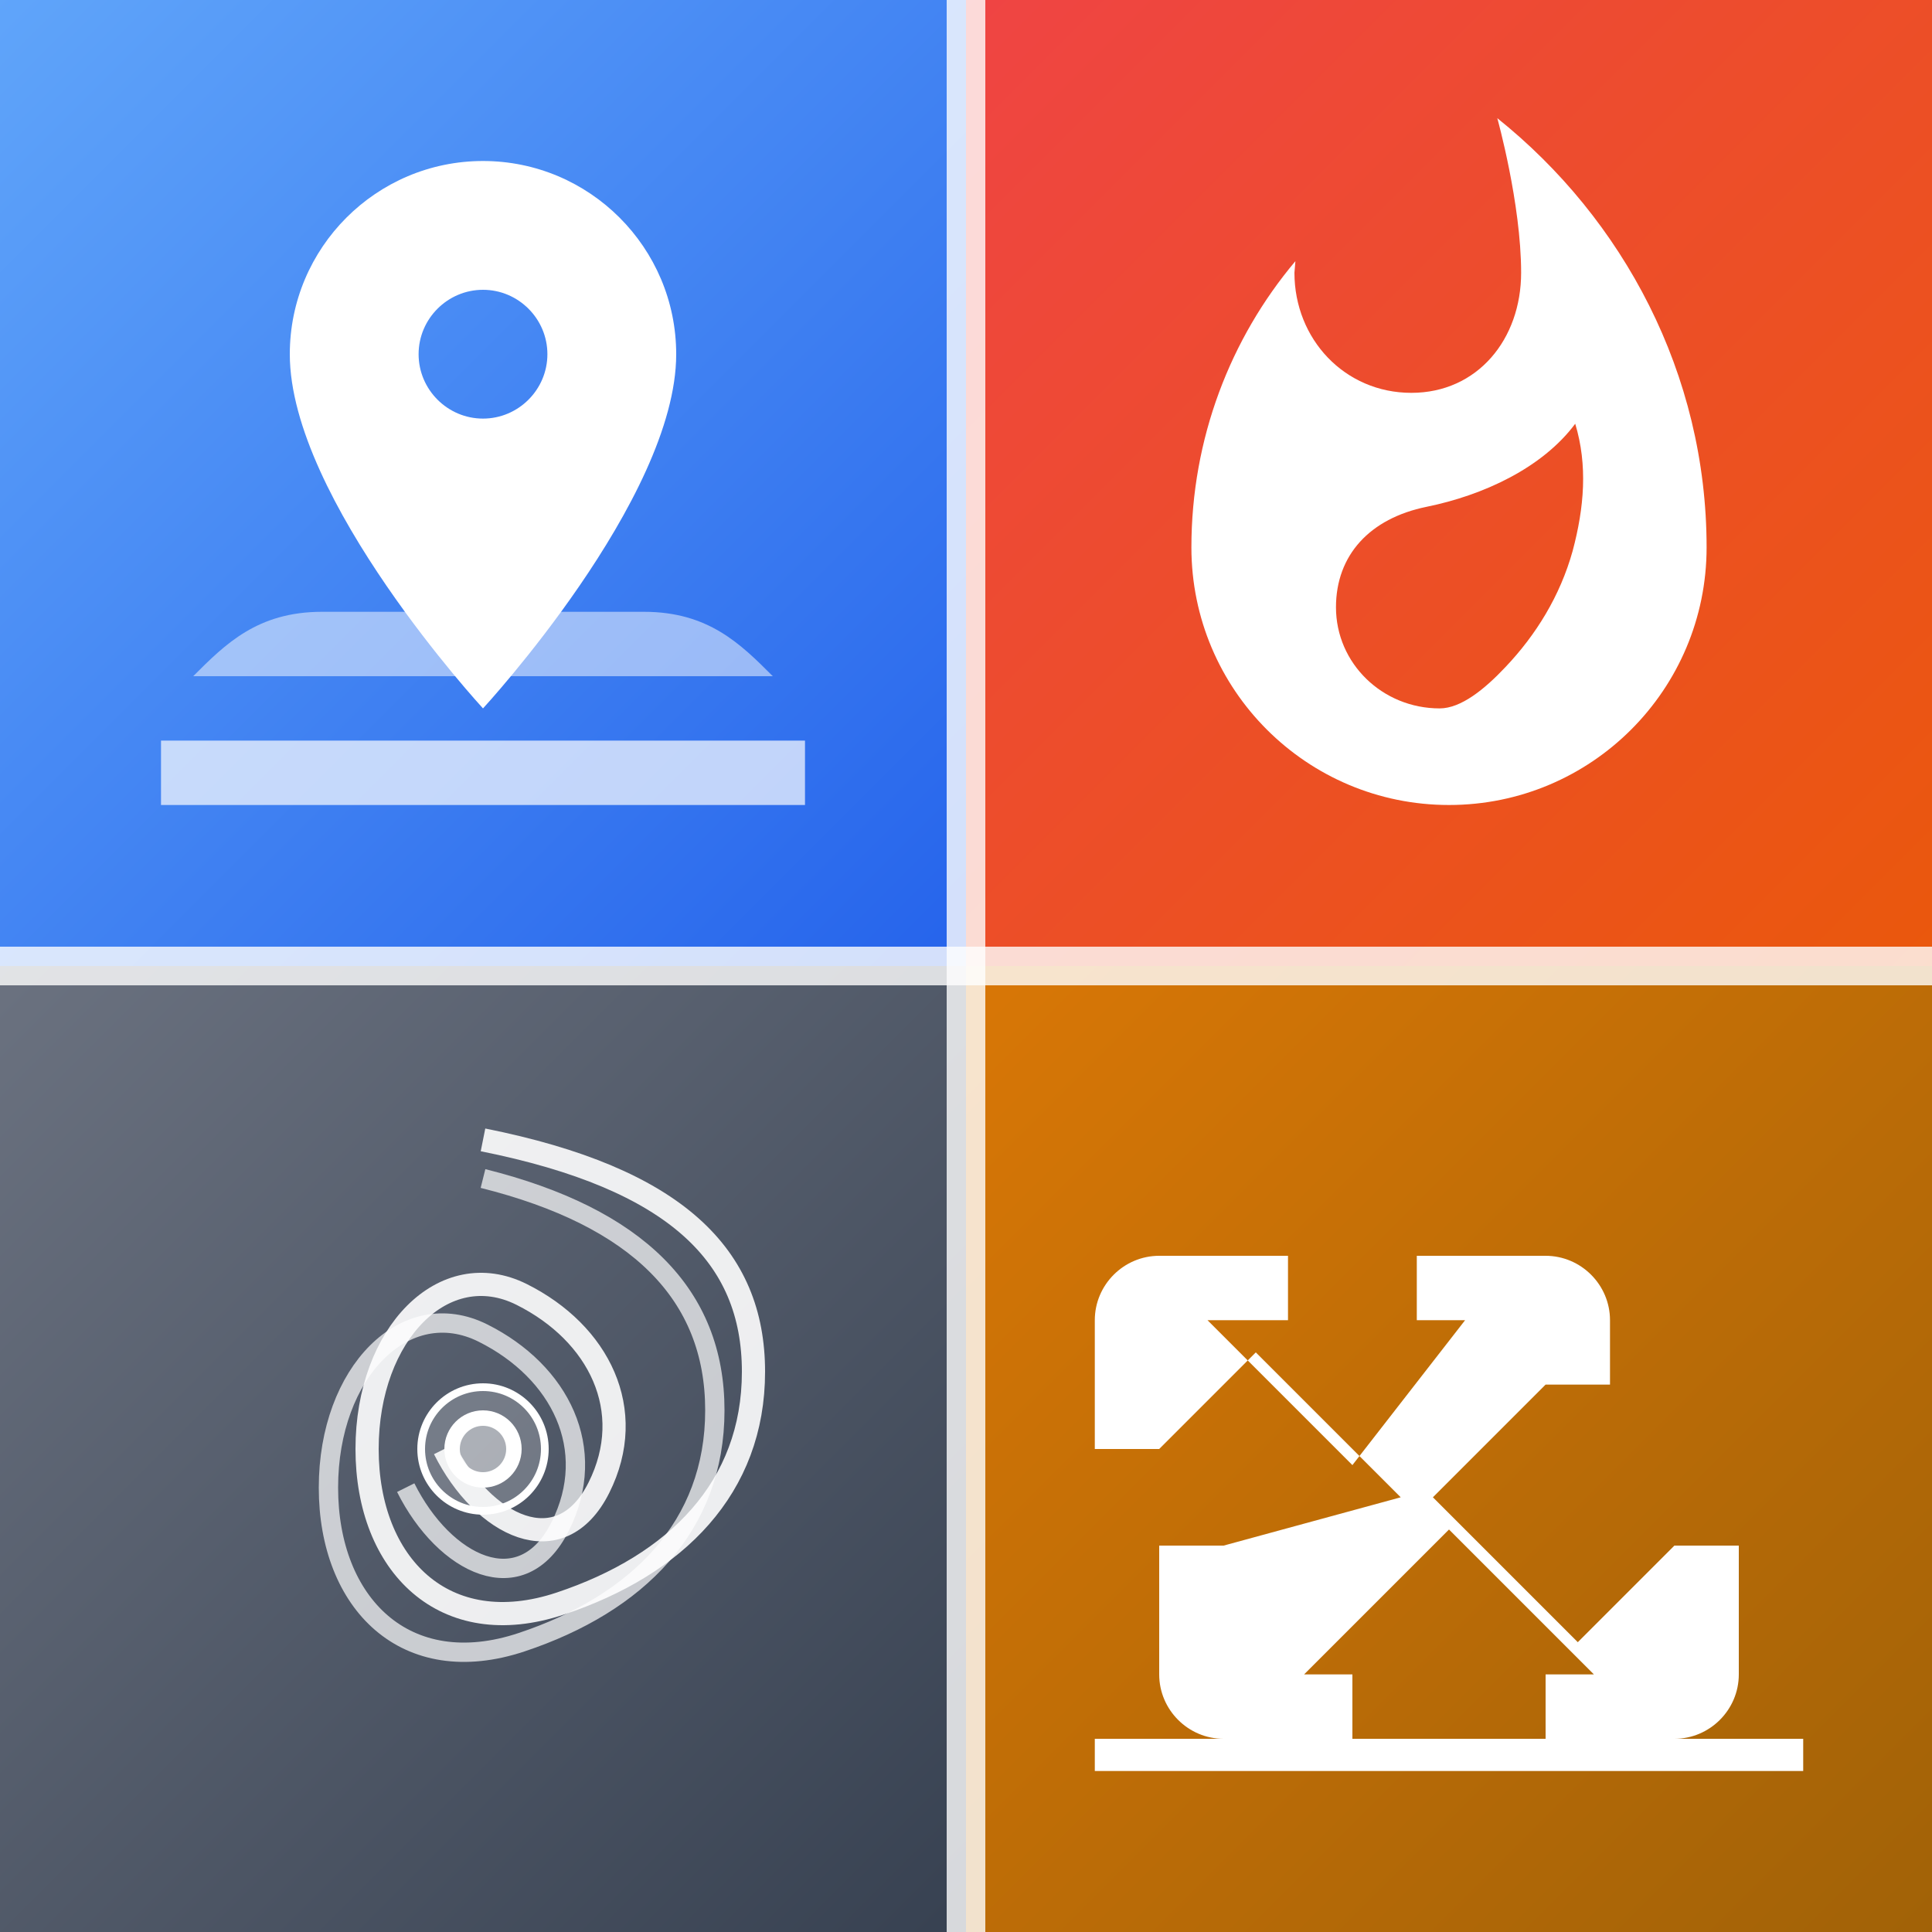
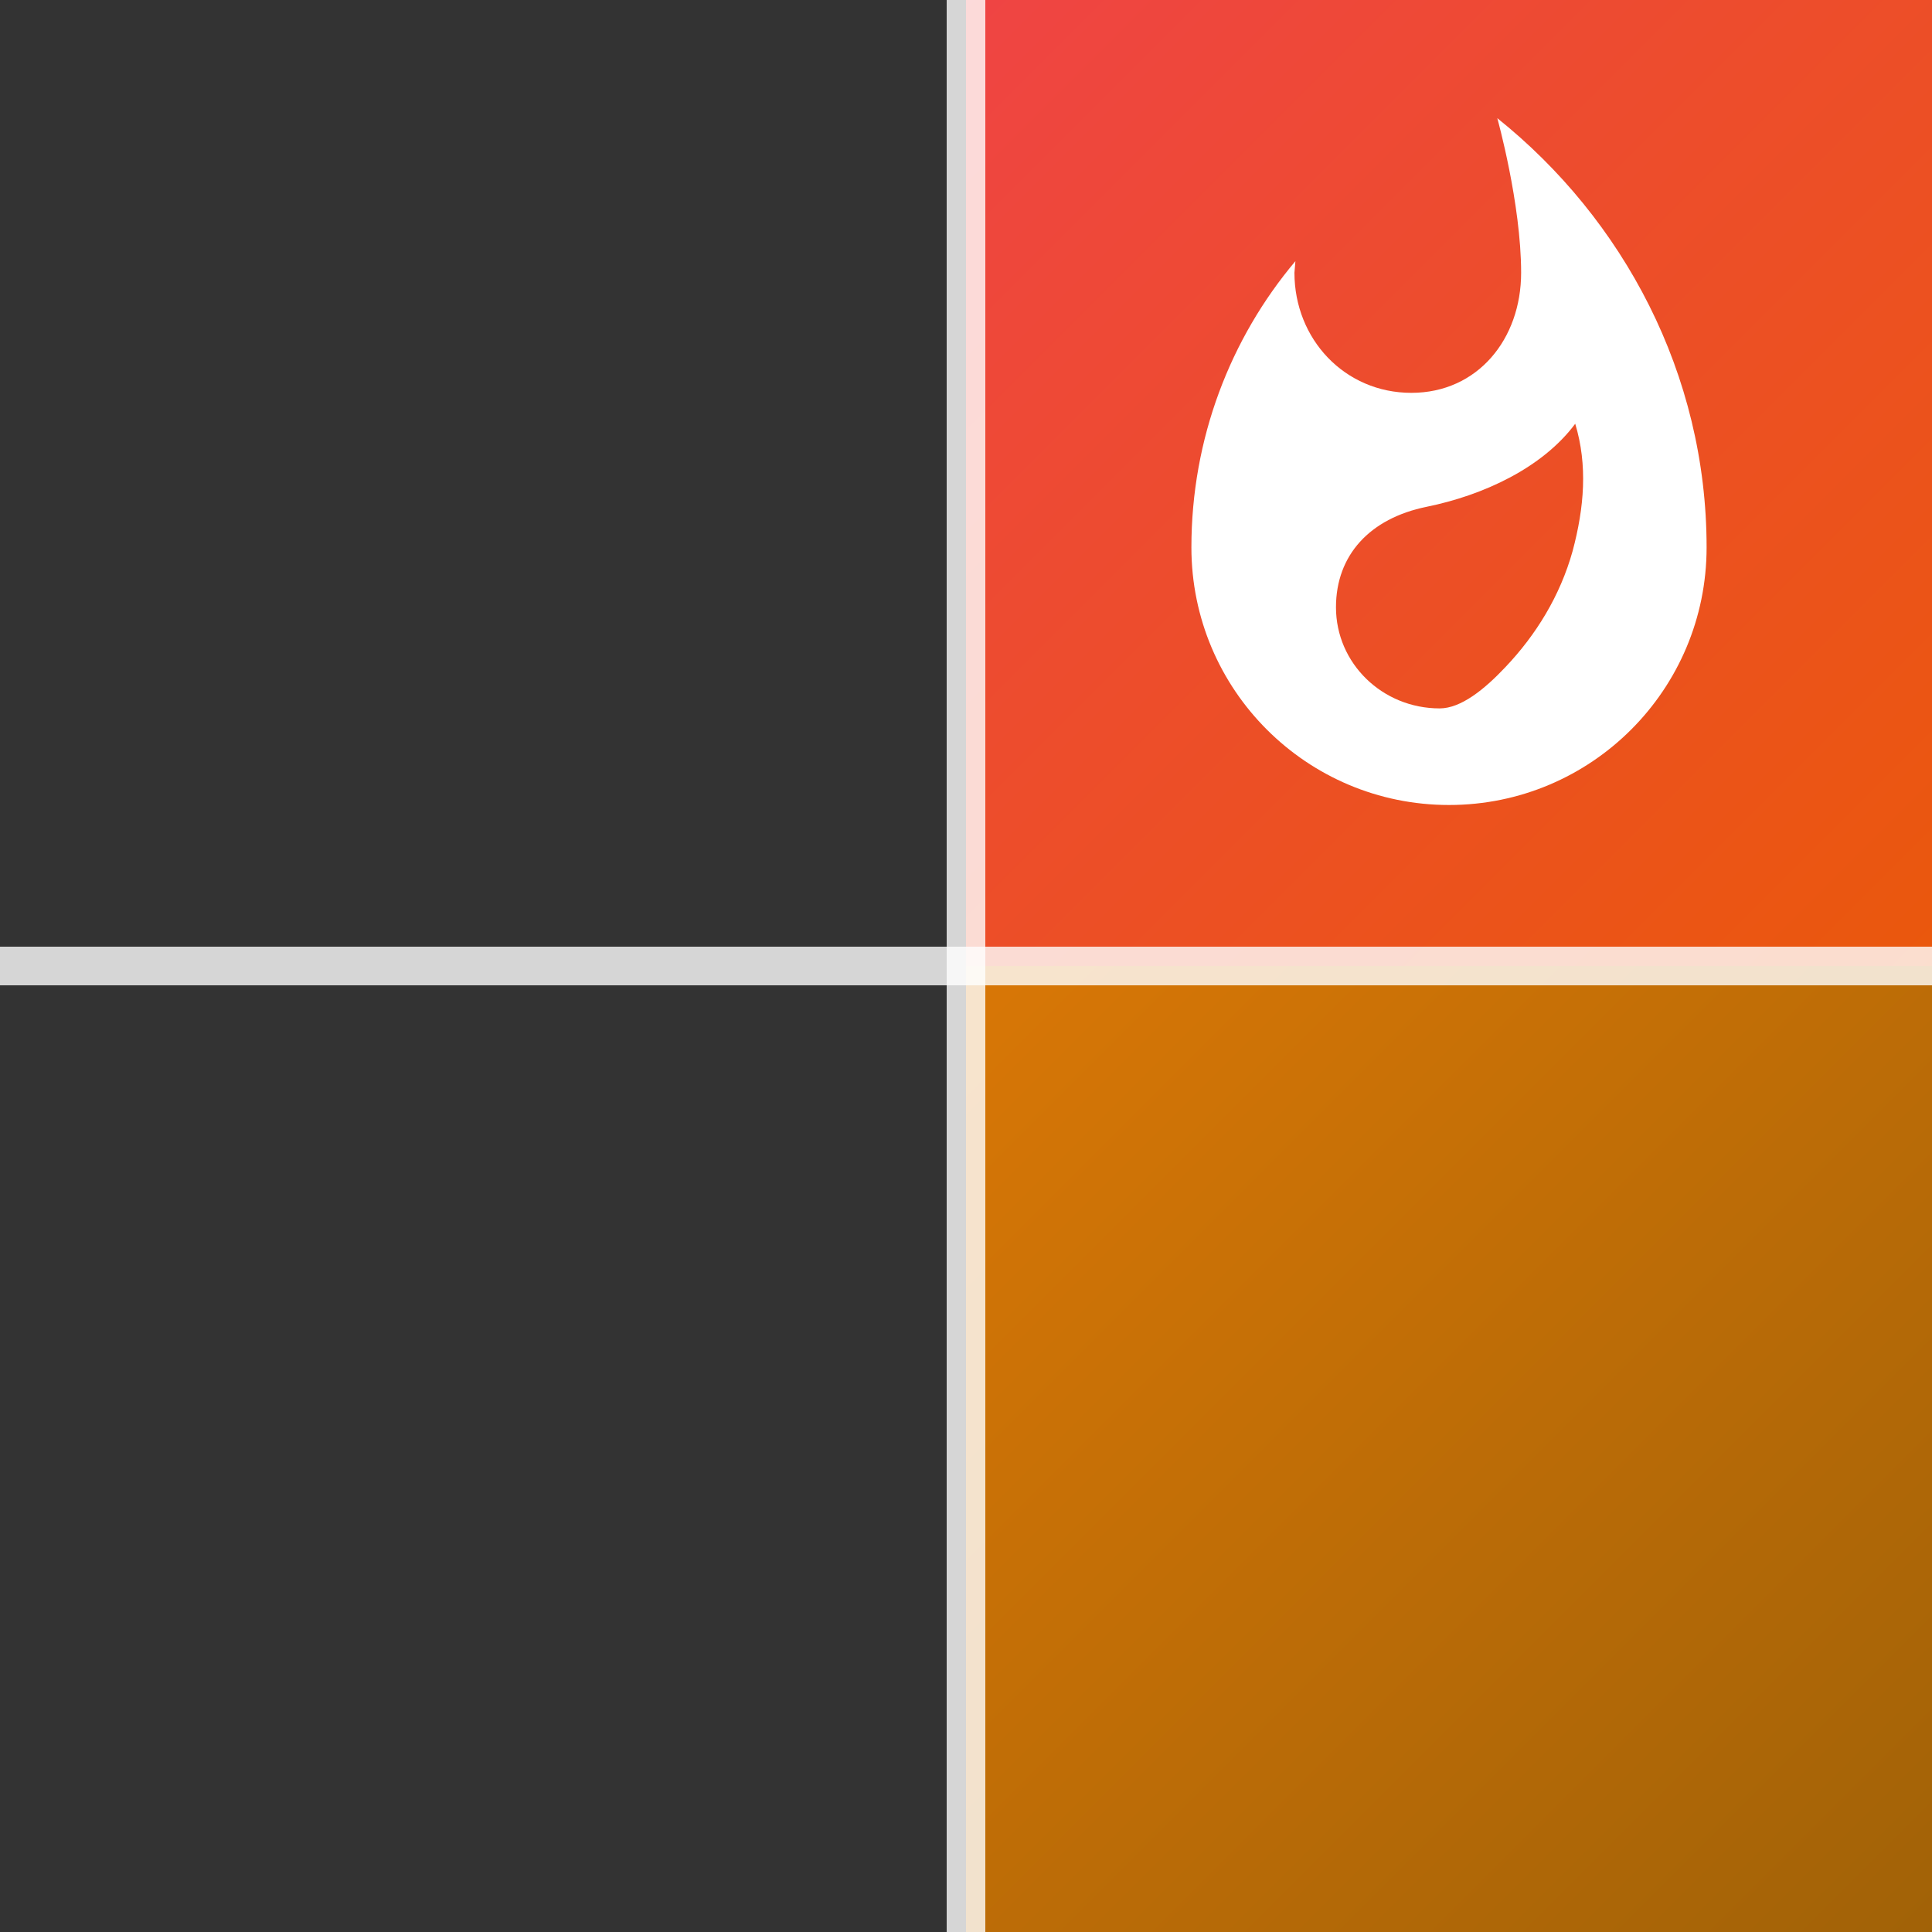
<svg xmlns="http://www.w3.org/2000/svg" width="256" height="256" viewBox="0 0 100 100">
  <rect x="0" y="0" width="100" height="100" fill="#333333" stroke="none" />
  <g clip-path="url(#topLeft)">
    <rect x="0" y="0" width="50" height="50" fill="url(#floodGradient)" />
    <svg x="5" y="5" width="40" height="40" viewBox="0 0 24 24" fill="white">
      <path d="M12 2C8.69 2 6 4.69 6 8c0 4.5 6 11 6 11s6-6.5 6-11c0-3.31-2.69-6-6-6zm0 8c-1.1 0-2-.9-2-2s.9-2 2-2 2 .9 2 2-.9 2-2 2z" />
      <path d="M2 20h20v2H2z" opacity="0.7" />
-       <path d="M3 18h18c-1-1-2-2-4-2H7c-2 0-3 1-4 2z" opacity="0.5" />
    </svg>
  </g>
  <g clip-path="url(#topRight)">
    <rect x="50" y="0" width="50" height="50" fill="url(#fireGradient)" />
    <svg x="55" y="5" width="40" height="40" viewBox="0 0 24 24" fill="white">
      <path d="M13.5.67s.74 2.65.74 4.8c0 2.06-1.35 3.73-3.41 3.73-2.07 0-3.63-1.67-3.63-3.73l.03-.36C5.21 7.51 4 10.62 4 14c0 4.42 3.58 8 8 8s8-3.58 8-8C20 8.61 17.41 3.8 13.5.67zM11.71 19c-1.78 0-3.22-1.4-3.22-3.14 0-1.62 1.05-2.76 2.81-3.12 1.77-.36 3.6-1.21 4.62-2.58.39 1.29.28 2.60-.08 3.95-.39 1.4-1.14 2.61-2.09 3.61-.65.69-1.38 1.28-2.04 1.28z" />
    </svg>
  </g>
  <g clip-path="url(#bottomLeft)">
    <rect x="0" y="50" width="50" height="50" fill="url(#hurricaneGradient)" />
    <svg x="5" y="55" width="40" height="40" viewBox="0 0 100 100" fill="none" stroke="white" stroke-width="2">
      <path d="M50 10 C75 15, 85 25, 85 40 C85 55, 75 65, 60 70 C45 75, 35 65, 35 50 C35 35, 45 25, 55 30 C65 35, 70 45, 65 55 C60 65, 50 60, 45 50" stroke-width="3" opacity="0.9" />
      <path d="M50 15 C70 20, 80 30, 80 45 C80 60, 70 70, 55 75 C40 80, 30 70, 30 55 C30 40, 40 30, 50 35 C60 40, 65 50, 60 60 C55 70, 45 65, 40 55" stroke-width="2.5" opacity="0.7" />
      <circle cx="50" cy="50" r="8" fill="rgba(255,255,255,0.2)" stroke="white" stroke-width="1" />
      <circle cx="50" cy="50" r="4" fill="rgba(255,255,255,0.4)" />
    </svg>
  </g>
  <g clip-path="url(#bottomRight)">
    <rect x="50" y="50" width="50" height="50" fill="url(#earthquakeGradient)" />
    <svg x="55" y="55" width="40" height="40" viewBox="0 0 24 24" fill="white">
-       <path d="M5 15H3v4c0 1.1.9 2 2 2h4v-2H7.5L12 14.5 16.5 19H15v2h4c1.1 0 2-.9 2-2v-4h-2l-3 3-4.5-4.5L15 10h2V8c0-1.1-.9-2-2-2h-4v2h1.5L9 12.5 4.5 8H7V6H3c-1.1 0-2 .9-2 2v4h2l3-3 4.5 4.5L5 15z" />
-       <path d="M1 21h22v1H1z" />
-     </svg>
+       </svg>
  </g>
  <line x1="50" y1="0" x2="50" y2="100" stroke="white" stroke-width="2" opacity="0.8" />
  <line x1="0" y1="50" x2="100" y2="50" stroke="white" stroke-width="2" opacity="0.8" />
  <defs>
    <clipPath id="topLeft">
-       <rect x="0" y="0" width="50" height="50" />
-     </clipPath>
+       </clipPath>
    <clipPath id="topRight">
      <rect x="50" y="0" width="50" height="50" />
    </clipPath>
    <clipPath id="bottomLeft">
-       <rect x="0" y="50" width="50" height="50" />
-     </clipPath>
+       </clipPath>
    <clipPath id="bottomRight">
      <rect x="50" y="50" width="50" height="50" />
    </clipPath>
    <linearGradient id="floodGradient" x1="0%" y1="0%" x2="100%" y2="100%">
      <stop offset="0%" stop-color="#60a5fa" />
      <stop offset="100%" stop-color="#2563eb" />
    </linearGradient>
    <linearGradient id="fireGradient" x1="0%" y1="0%" x2="100%" y2="100%">
      <stop offset="0%" stop-color="#ef4444" />
      <stop offset="100%" stop-color="#ea580c" />
    </linearGradient>
    <linearGradient id="hurricaneGradient" x1="0%" y1="0%" x2="100%" y2="100%">
      <stop offset="0%" stop-color="#6b7280" />
      <stop offset="100%" stop-color="#374151" />
    </linearGradient>
    <linearGradient id="earthquakeGradient" x1="0%" y1="0%" x2="100%" y2="100%">
      <stop offset="0%" stop-color="#d97706" />
      <stop offset="100%" stop-color="#a16207" />
    </linearGradient>
  </defs>
</svg>